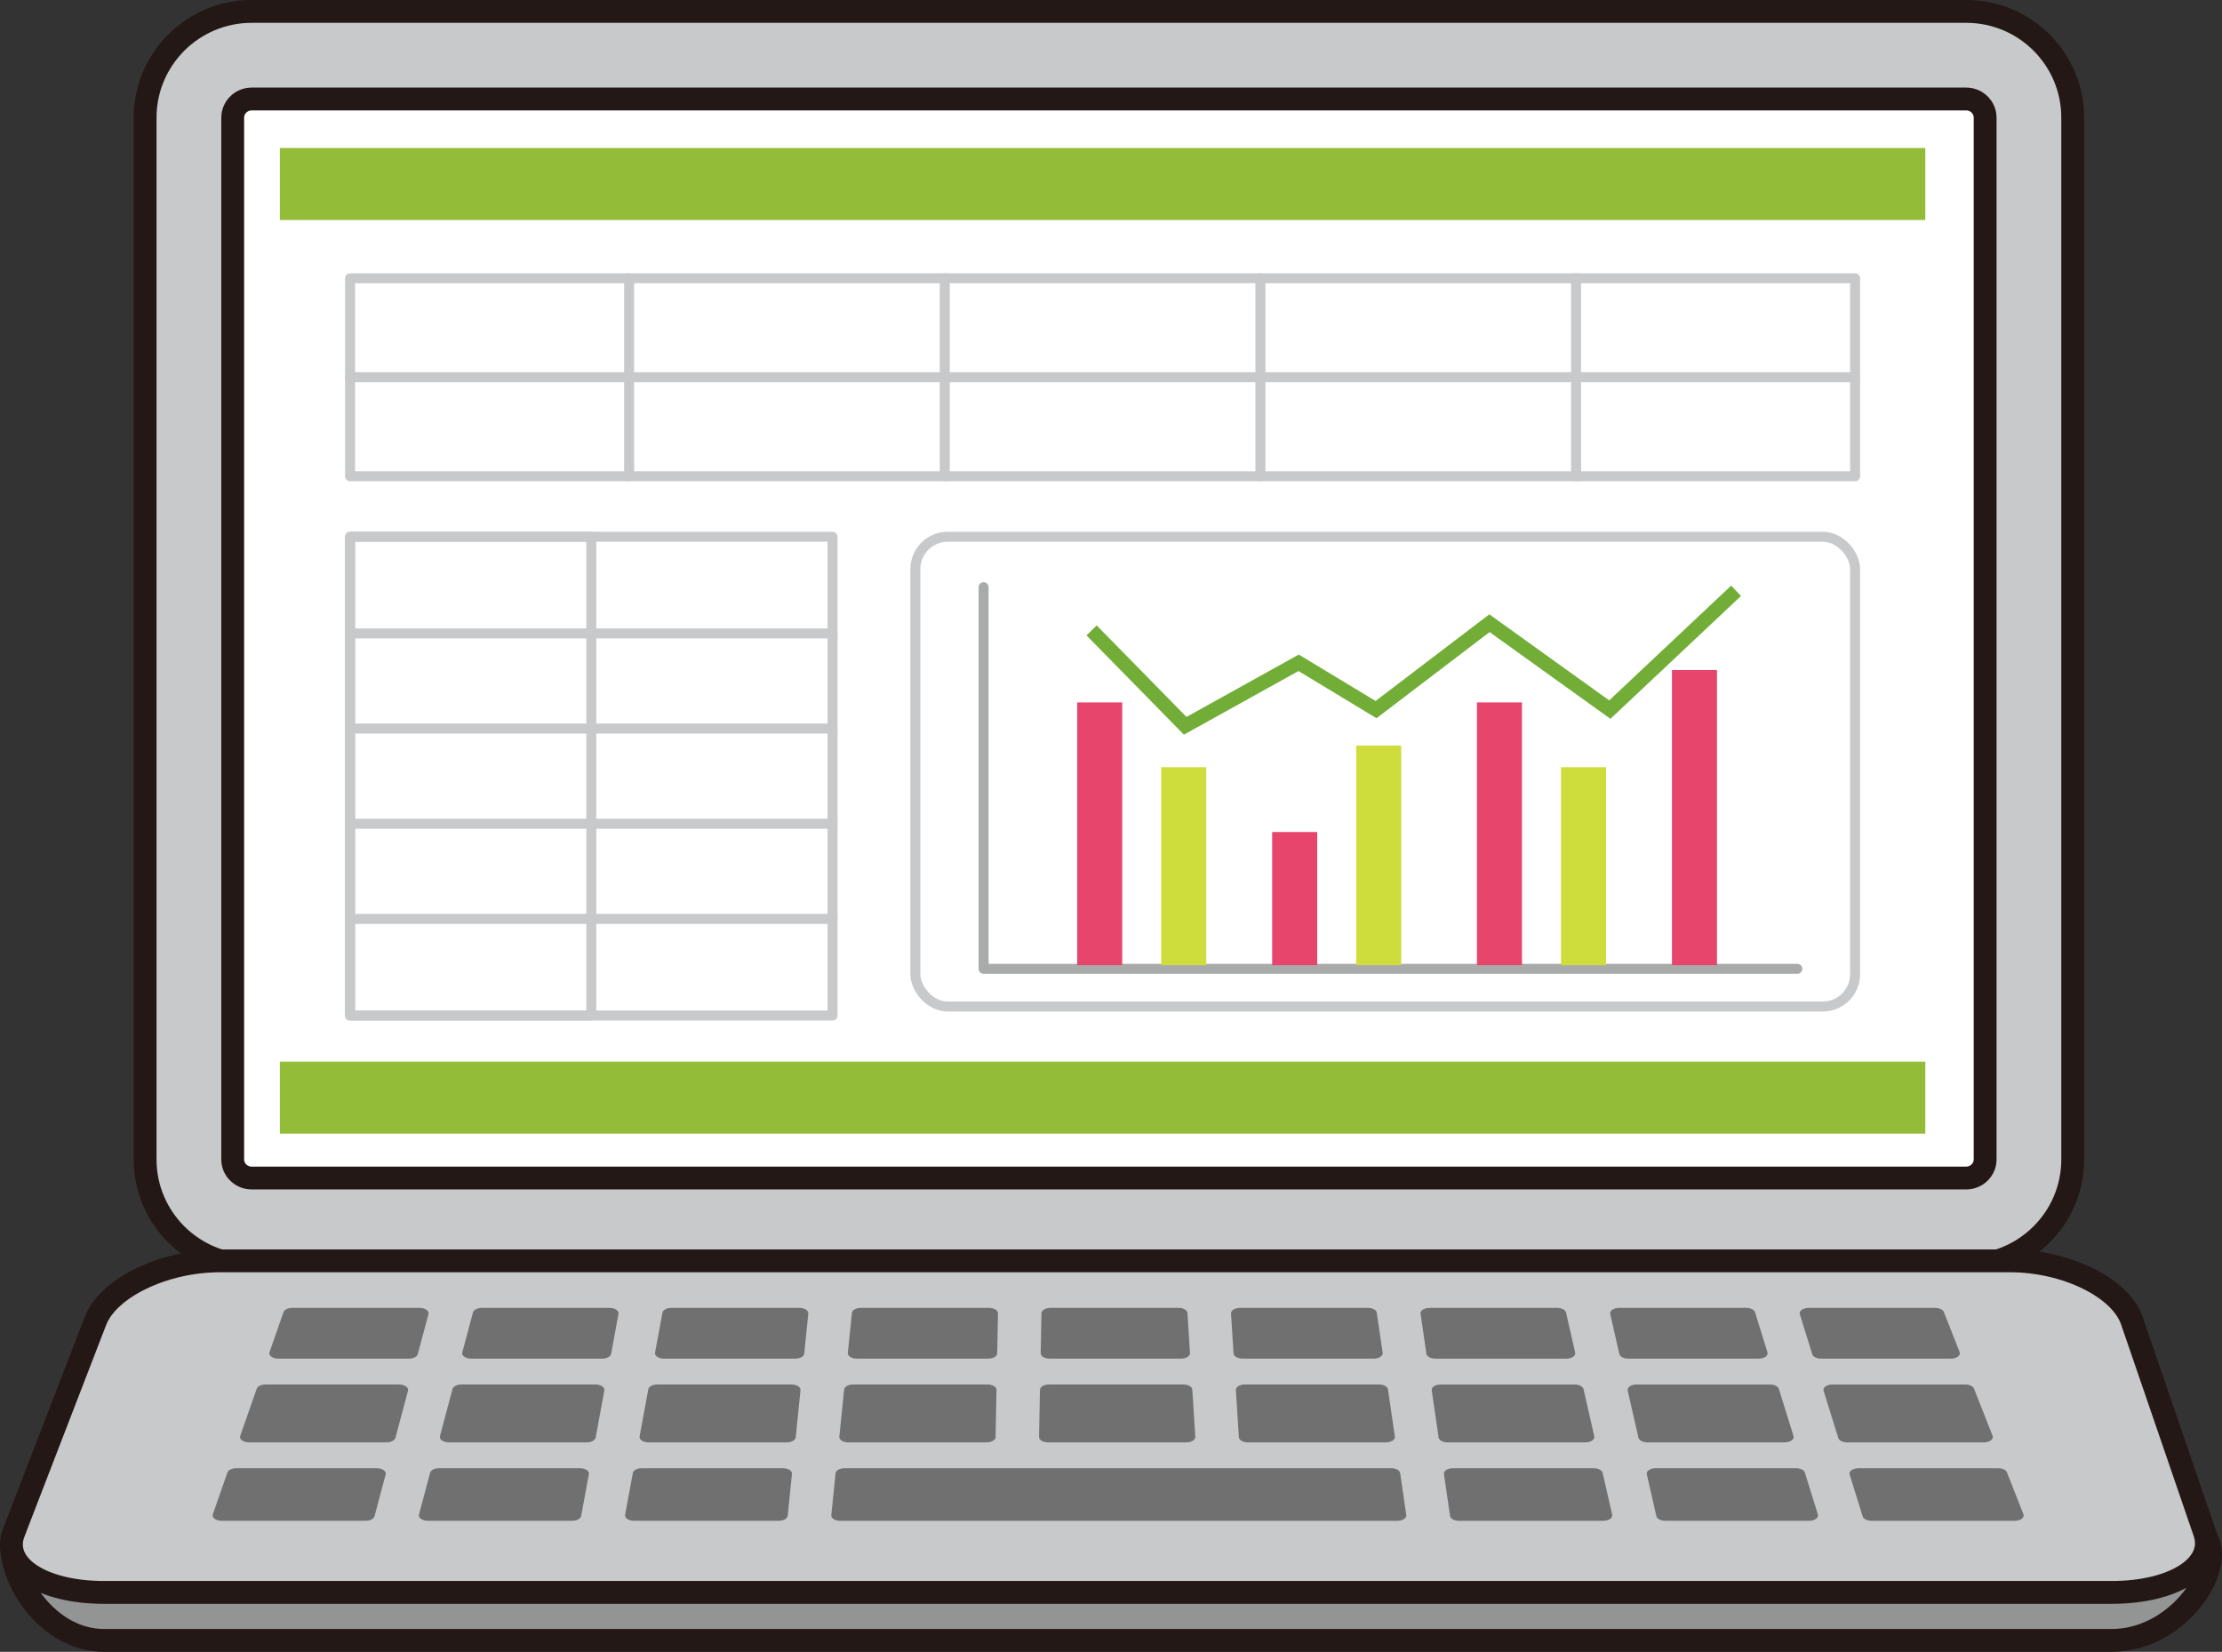
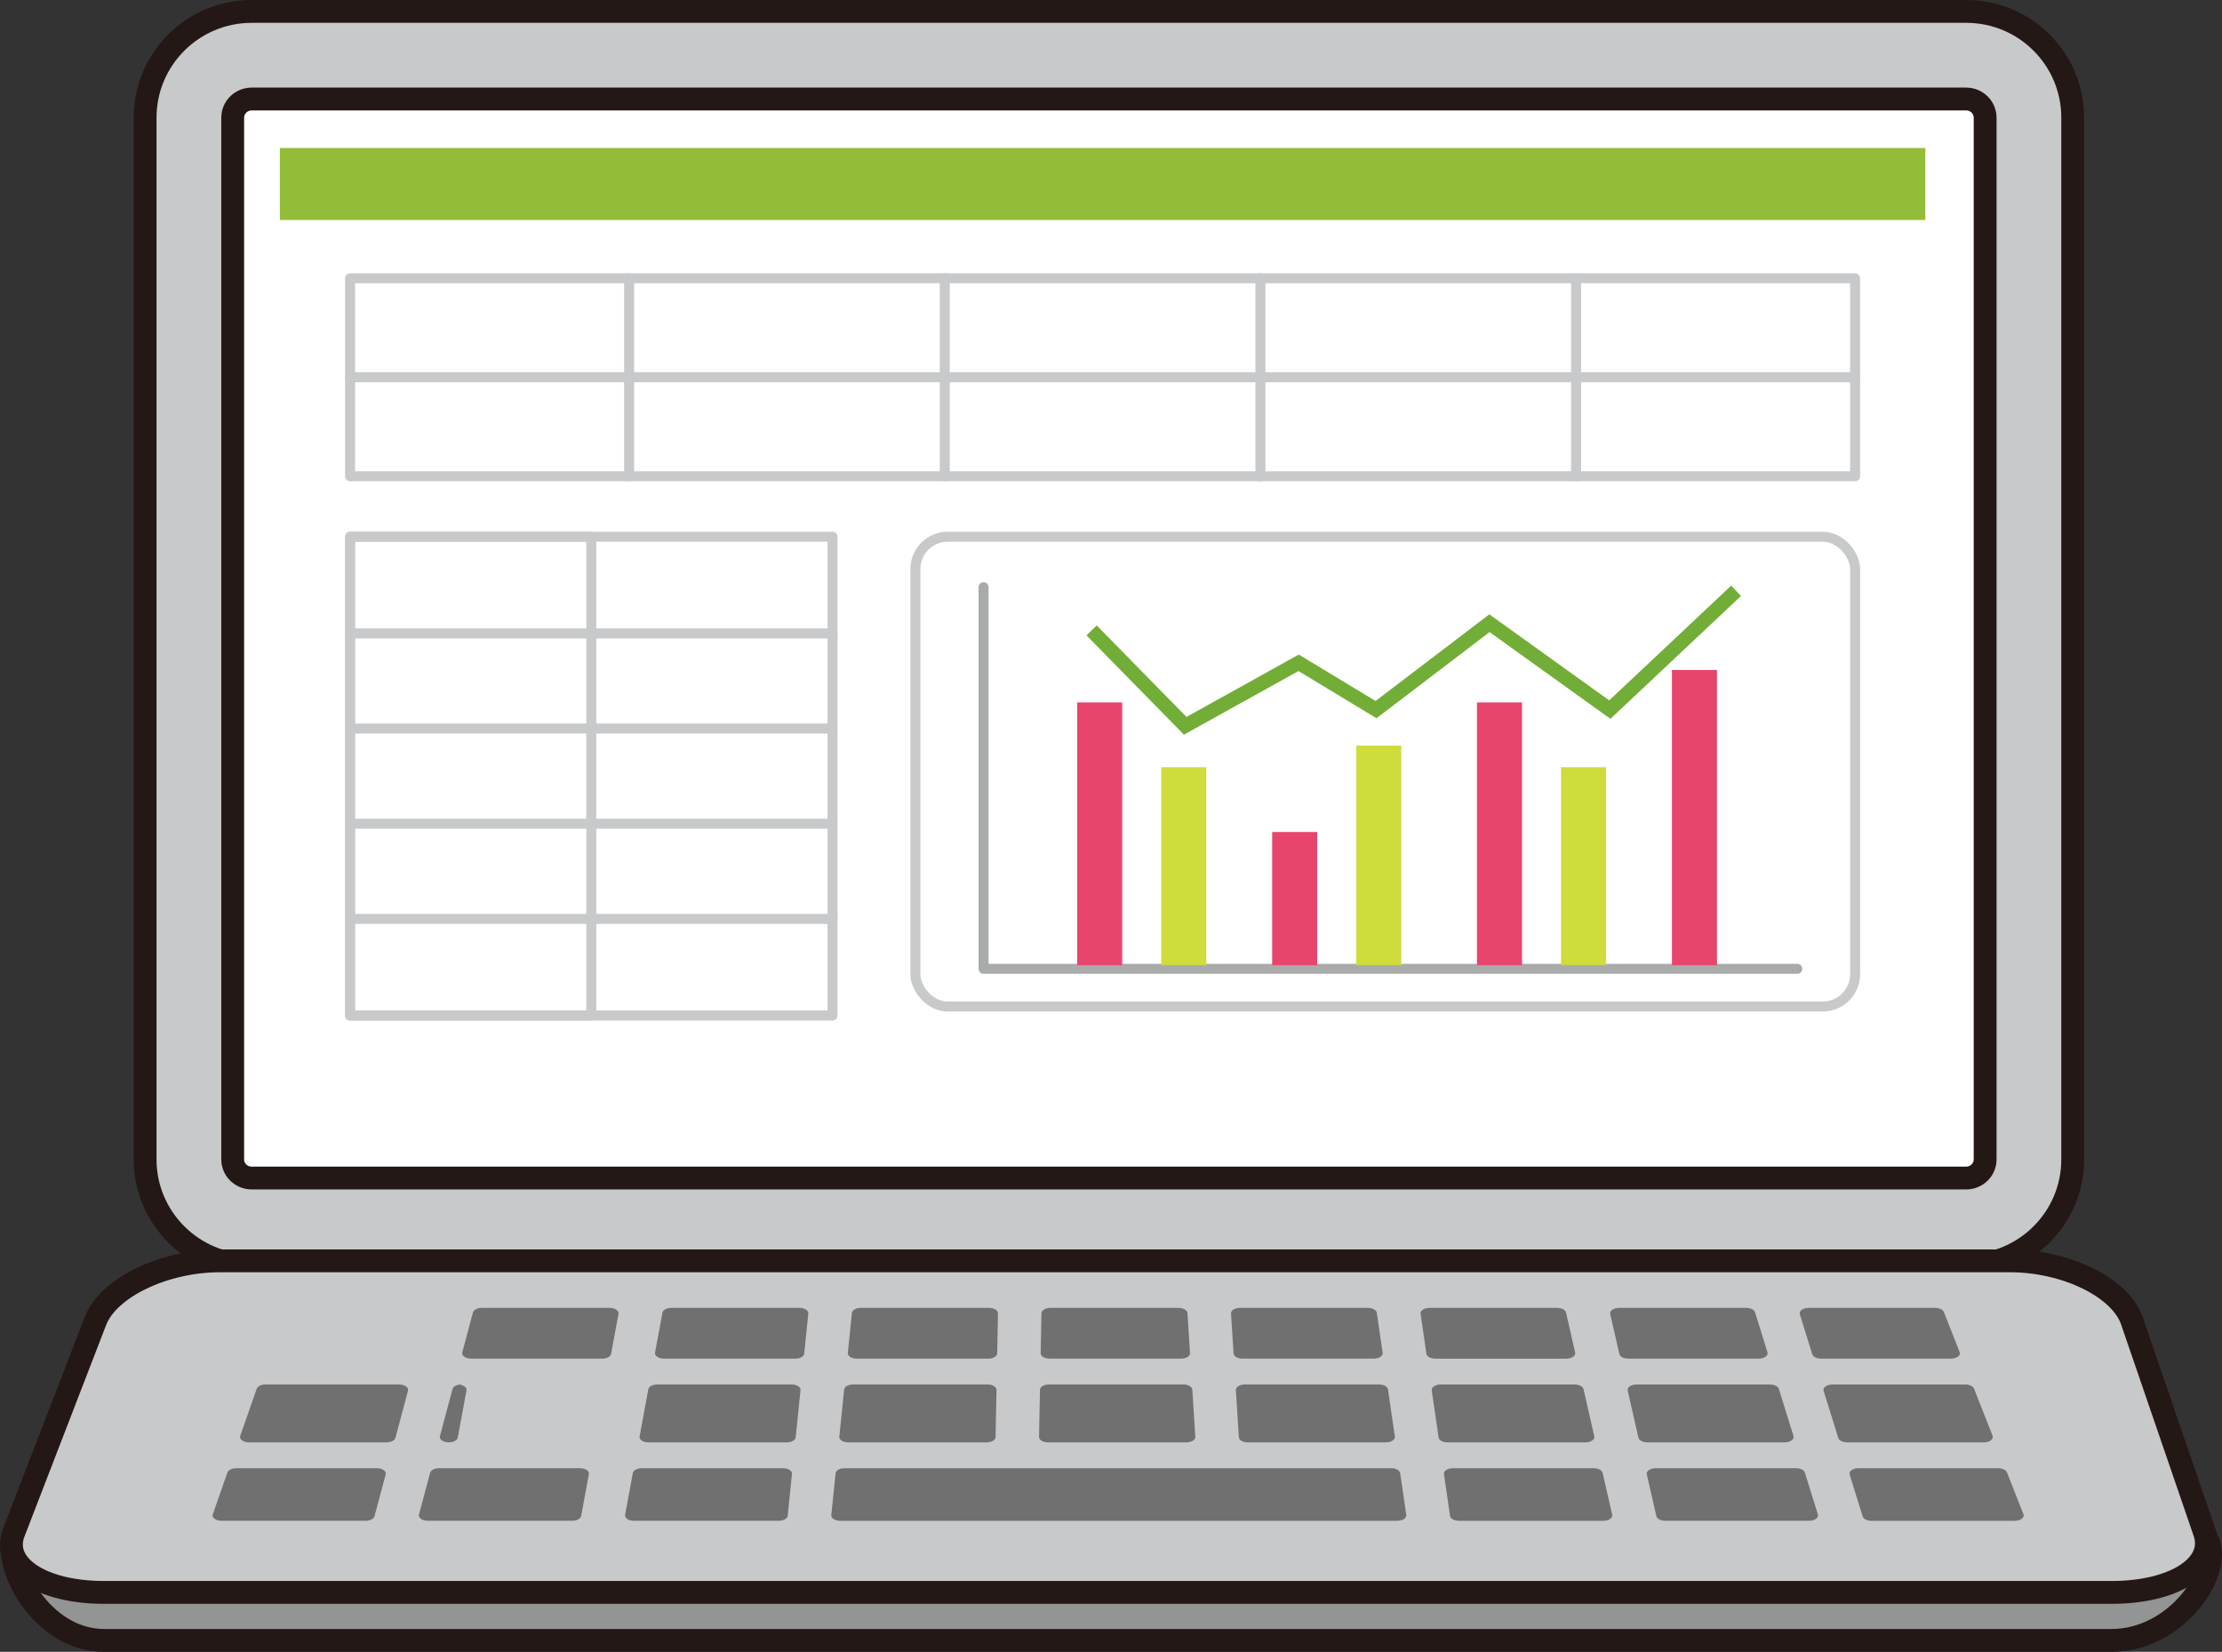
<svg xmlns="http://www.w3.org/2000/svg" id="_レイヤー_2" data-name="レイヤー 2" viewBox="0 0 177.828 132.22">
  <rect x="0" y="0" width="177.828" height="132.22" fill="#333333" stroke="none" />
  <defs>
    <style>
      .cls-1 {
        fill: #717071;
      }

      .cls-1, .cls-2, .cls-3, .cls-4 {
        stroke-width: 0px;
      }

      .cls-5 {
        stroke: #c8c9ca;
      }

      .cls-5, .cls-6 {
        stroke-width: .8px;
      }

      .cls-5, .cls-6, .cls-7, .cls-8, .cls-9 {
        stroke-linecap: round;
        stroke-linejoin: round;
      }

      .cls-5, .cls-6, .cls-10 {
        fill: none;
      }

      .cls-6 {
        stroke: #a9aaaa;
      }

      .cls-7 {
        fill: #fff;
      }

      .cls-7, .cls-8, .cls-9 {
        stroke: #231815;
        stroke-width: 1.828px;
      }

      .cls-10 {
        stroke: #72ae37;
        stroke-miterlimit: 10;
        stroke-width: 1.143px;
      }

      .cls-2 {
        fill: #cedc3c;
      }

      .cls-3 {
        fill: #e8456c;
      }

      .cls-4 {
        fill: #93bd38;
      }

      .cls-8 {
        fill: #c8c9ca;
      }

      .cls-9 {
        fill: #939494;
      }
    </style>
  </defs>
  <g id="illust">
    <g>
      <g>
        <path class="cls-8" d="M20.14,101.303h137.218c4.711,0,8.523-3.808,8.523-8.497V9.423c0-4.704-3.812-8.509-8.523-8.509H20.14c-4.704,0-8.527,3.805-8.527,8.509v83.383c0,4.689,3.823,8.497,8.527,8.497Z" />
        <path class="cls-7" d="M20.14,94.293c-.836,0-1.517-.667-1.517-1.487V9.423c0-.826.681-1.498,1.517-1.498h137.218c.834,0,1.513.672,1.513,1.498v83.383c0,.82-.679,1.487-1.513,1.487H20.14Z" />
        <path class="cls-9" d="M176.775,123.529l-6.159-13.969c-.906-2.652-5.274-4.794-9.755-4.794H17.598c-4.466,0-8.921,2.142-9.952,4.794l-6.516,13.073c-1.027,2.646,2.192,8.672,7.203,8.672h160.66c5.025,0,8.692-5.131,7.782-7.777Z" />
        <path class="cls-8" d="M176.431,122.666l-5.815-16.949c-.906-2.652-5.274-4.794-9.755-4.794H17.598c-4.466,0-8.921,2.142-9.952,4.794l-6.542,16.949c-1.027,2.646,2.218,4.797,7.229,4.797h160.66c5.025,0,8.347-2.151,7.437-4.797Z" />
        <g>
          <path class="cls-1" d="M31.942,110.82h-10.691c-.342,0-.636.143-.706.341l-1.321,3.777c-.093.266.249.516.706.516h11.003c.355,0,.657-.153.712-.361l1.009-3.777c.069-.26-.269-.496-.712-.496Z" />
          <path class="cls-1" d="M30.153,117.522h-11.245c-.342,0-.636.143-.706.341l-1.172,3.352c-.093.266.249.516.706.516h11.523c.355,0,.657-.153.712-.361l.895-3.352c.069-.26-.269-.496-.712-.496Z" />
          <path class="cls-1" d="M46.412,117.522h-11.275c-.355,0-.657.153-.712.361l-.895,3.352c-.07.26.269.496.712.496h11.551c.368,0,.677-.165.717-.382l.619-3.352c.047-.254-.287-.475-.717-.475Z" />
-           <path class="cls-1" d="M47.65,110.82h-10.723c-.355,0-.657.153-.712.361l-1.008,3.777c-.07.26.269.496.712.496h11.034c.368,0,.677-.165.717-.382l.697-3.777c.047-.254-.287-.475-.717-.475Z" />
+           <path class="cls-1" d="M47.65,110.82h-10.723c-.355,0-.657.153-.712.361l-1.008,3.777c-.07.26.269.496.712.496c.368,0,.677-.165.717-.382l.697-3.777c.047-.254-.287-.475-.717-.475Z" />
          <path class="cls-1" d="M67.89,115.454h11.066c.395,0,.716-.189.721-.424l.074-3.777c.005-.239-.32-.434-.721-.434h-10.754c-.381,0-.697.176-.72.403l-.385,3.777c-.025.246.304.455.72.455Z" />
-           <path class="cls-1" d="M33.579,104.688h-10.184c-.342,0-.637.143-.706.341l-1.121,3.207c-.093.266.249.516.706.516h10.449c.355,0,.657-.153.712-.361l.856-3.207c.069-.26-.269-.496-.712-.496Z" />
          <path class="cls-1" d="M48.782,104.688h-10.218c-.355,0-.657.153-.712.361l-.856,3.207c-.07.26.269.496.712.496h10.482c.368,0,.677-.165.717-.382l.592-3.207c.047-.254-.287-.475-.717-.475Z" />
          <path class="cls-1" d="M99.628,110.82c-.409,0-.736.202-.721.445l.239,3.777c.015.23.333.413.721.413h11.046c.423,0,.755-.215.718-.466l-.55-3.777c-.032-.222-.344-.392-.718-.392h-10.734Z" />
          <path class="cls-1" d="M99.443,108.752h10.493c.423,0,.755-.215.718-.466l-.467-3.207c-.032-.222-.344-.392-.718-.392h-10.228c-.409,0-.736.202-.721.445l.202,3.207c.015.23.333.413.721.413Z" />
          <path class="cls-1" d="M68.573,108.752h10.513c.395,0,.716-.189.721-.424l.063-3.207c.005-.239-.32-.434-.721-.434h-10.249c-.381,0-.697.176-.72.403l-.327,3.207c-.025.246.304.455.72.455Z" />
          <path class="cls-1" d="M83.877,115.454h11.062c.409,0,.736-.202.721-.445l-.238-3.777c-.015-.23-.333-.413-.721-.413h-10.75c-.395,0-.716.189-.721.424l-.074,3.777c-.005.239.32.434.721.434Z" />
          <path class="cls-1" d="M84.008,108.752h10.508c.409,0,.736-.202.721-.445l-.203-3.207c-.015-.23-.333-.413-.721-.413h-10.243c-.395,0-.716.189-.721.424l-.063,3.207c-.005.239.32.434.721.434Z" />
          <path class="cls-1" d="M142.827,115.454c.451,0,.791-.243.709-.506l-1.174-3.777c-.063-.203-.361-.351-.709-.351h-10.674c-.437,0-.773.229-.715.486l.862,3.777c.049.212.354.371.715.371h10.986Z" />
          <path class="cls-1" d="M156.831,108.226l-1.261-3.207c-.076-.194-.367-.331-.702-.331h-10.119c-.451,0-.791.243-.709.506l.996,3.207c.063.203.361.351.709.351h10.384c.465,0,.808-.257.702-.526Z" />
          <path class="cls-1" d="M144.445,117.873c-.063-.203-.361-.351-.709-.351h-11.227c-.437,0-.773.229-.715.486l.765,3.352c.049.212.354.371.715.371h11.504c.451,0,.791-.243.709-.506l-1.042-3.352Z" />
          <path class="cls-1" d="M140.744,108.752c.451,0,.791-.243.709-.506l-.996-3.207c-.063-.203-.361-.351-.709-.351h-10.168c-.437,0-.773.229-.715.486l.732,3.207c.048.213.354.371.715.371h10.433Z" />
          <path class="cls-1" d="M159.468,114.928l-1.486-3.777c-.076-.194-.367-.331-.702-.331h-10.626c-.451,0-.791.243-.709.506l1.174,3.777c.063.203.361.351.709.351h10.937c.465,0,.808-.257.702-.526Z" />
          <path class="cls-1" d="M127.545,117.522h-11.267c-.423,0-.755.215-.718.466l.488,3.352c.032.222.344.392.718.392h11.544c.437,0,.773-.229.715-.486l-.765-3.352c-.049-.212-.354-.371-.715-.371Z" />
          <path class="cls-1" d="M161.936,121.206l-1.318-3.352c-.076-.194-.367-.331-.702-.331h-11.179c-.451,0-.791.243-.709.507l1.042,3.352c.063.203.361.351.709.351h11.455c.465,0,.808-.257.702-.526Z" />
          <path class="cls-1" d="M126.877,115.454c.437,0,.773-.229.715-.486l-.862-3.777c-.048-.212-.354-.371-.715-.371h-10.714c-.423,0-.755.215-.718.466l.55,3.777c.032.222.344.392.718.392h11.026Z" />
          <path class="cls-1" d="M63.345,110.82h-10.744c-.368,0-.677.165-.717.382l-.697,3.777c-.047.254.287.475.717.475h11.056c.381,0,.697-.176.72-.403l.385-3.777c.025-.246-.304-.455-.72-.455Z" />
          <path class="cls-1" d="M63.97,104.688h-10.237c-.368,0-.677.165-.717.382l-.592,3.207c-.047.254.287.475.717.475h10.502c.381,0,.697-.176.72-.403l.327-3.207c.025-.246-.304-.455-.72-.455Z" />
          <path class="cls-1" d="M125.347,108.752c.437,0,.773-.229.715-.486l-.732-3.207c-.048-.212-.354-.371-.715-.371h-10.208c-.423,0-.755.215-.718.466l.467,3.207c.032.222.344.392.718.392h10.473Z" />
          <path class="cls-1" d="M111.339,117.522h-43.747c-.381,0-.697.176-.72.403l-.342,3.352c-.025.246.304.455.72.455h44.577c.423,0,.755-.215.718-.466l-.488-3.352c-.032-.222-.344-.392-.718-.392Z" />
          <path class="cls-1" d="M62.662,117.522h-11.299c-.368,0-.677.165-.717.382l-.619,3.352c-.047.254.287.475.717.475h11.576c.381,0,.697-.176.72-.403l.342-3.352c.025-.246-.304-.455-.72-.455Z" />
        </g>
      </g>
      <g>
        <g>
          <rect class="cls-4" x="22.397" y="11.847" width="131.687" height="5.763" />
-           <rect class="cls-4" x="22.397" y="84.978" width="131.687" height="5.763" />
          <g>
            <g>
              <rect class="cls-5" x="28.016" y="22.273" width="120.449" height="15.849" />
              <g>
                <line class="cls-5" x1="75.61" y1="38.122" x2="75.61" y2="22.273" />
                <line class="cls-5" x1="100.872" y1="38.122" x2="100.872" y2="22.273" />
                <line class="cls-5" x1="50.349" y1="38.122" x2="50.349" y2="22.273" />
                <line class="cls-5" x1="126.134" y1="38.122" x2="126.134" y2="22.273" />
              </g>
              <line class="cls-5" x1="28.016" y1="30.197" x2="148.466" y2="30.197" />
            </g>
            <g>
              <rect class="cls-5" x="28.016" y="42.963" width="38.613" height="38.325" />
              <g>
                <path class="cls-5" d="M28.016,50.699s38.613,0,38.613 0" />
                <path class="cls-5" d="M28.016,58.316s38.613,0,38.613 0" />
                <path class="cls-5" d="M28.016,65.934s38.613,0,38.613 0" />
                <path class="cls-5" d="M28.016,73.552s38.613,0,38.613 0" />
              </g>
              <rect class="cls-5" x="28.016" y="42.963" width="19.306" height="38.325" />
            </g>
            <rect class="cls-5" x="73.257" y="42.963" width="75.209" height="37.604" rx="2.591" ry="2.591" />
          </g>
        </g>
        <polyline class="cls-6" points="143.839 77.547 78.716 77.547 78.716 47.002" />
        <rect class="cls-3" x="86.208" y="56.223" width="3.604" height="21.035" />
        <rect class="cls-2" x="92.934" y="61.41" width="3.604" height="15.849" />
        <rect class="cls-3" x="101.812" y="66.597" width="3.604" height="10.662" />
        <rect class="cls-2" x="108.538" y="59.681" width="3.604" height="17.578" />
        <rect class="cls-3" x="118.203" y="56.223" width="3.604" height="21.035" />
        <rect class="cls-2" x="124.928" y="61.41" width="3.604" height="15.849" />
        <rect class="cls-3" x="133.807" y="53.63" width="3.604" height="23.629" />
        <polyline class="cls-10" points="87.361 50.46 94.853 58.096 103.93 53.054 110.125 56.8 119.202 49.884 128.835 56.8 138.94 47.29" />
      </g>
    </g>
  </g>
</svg>